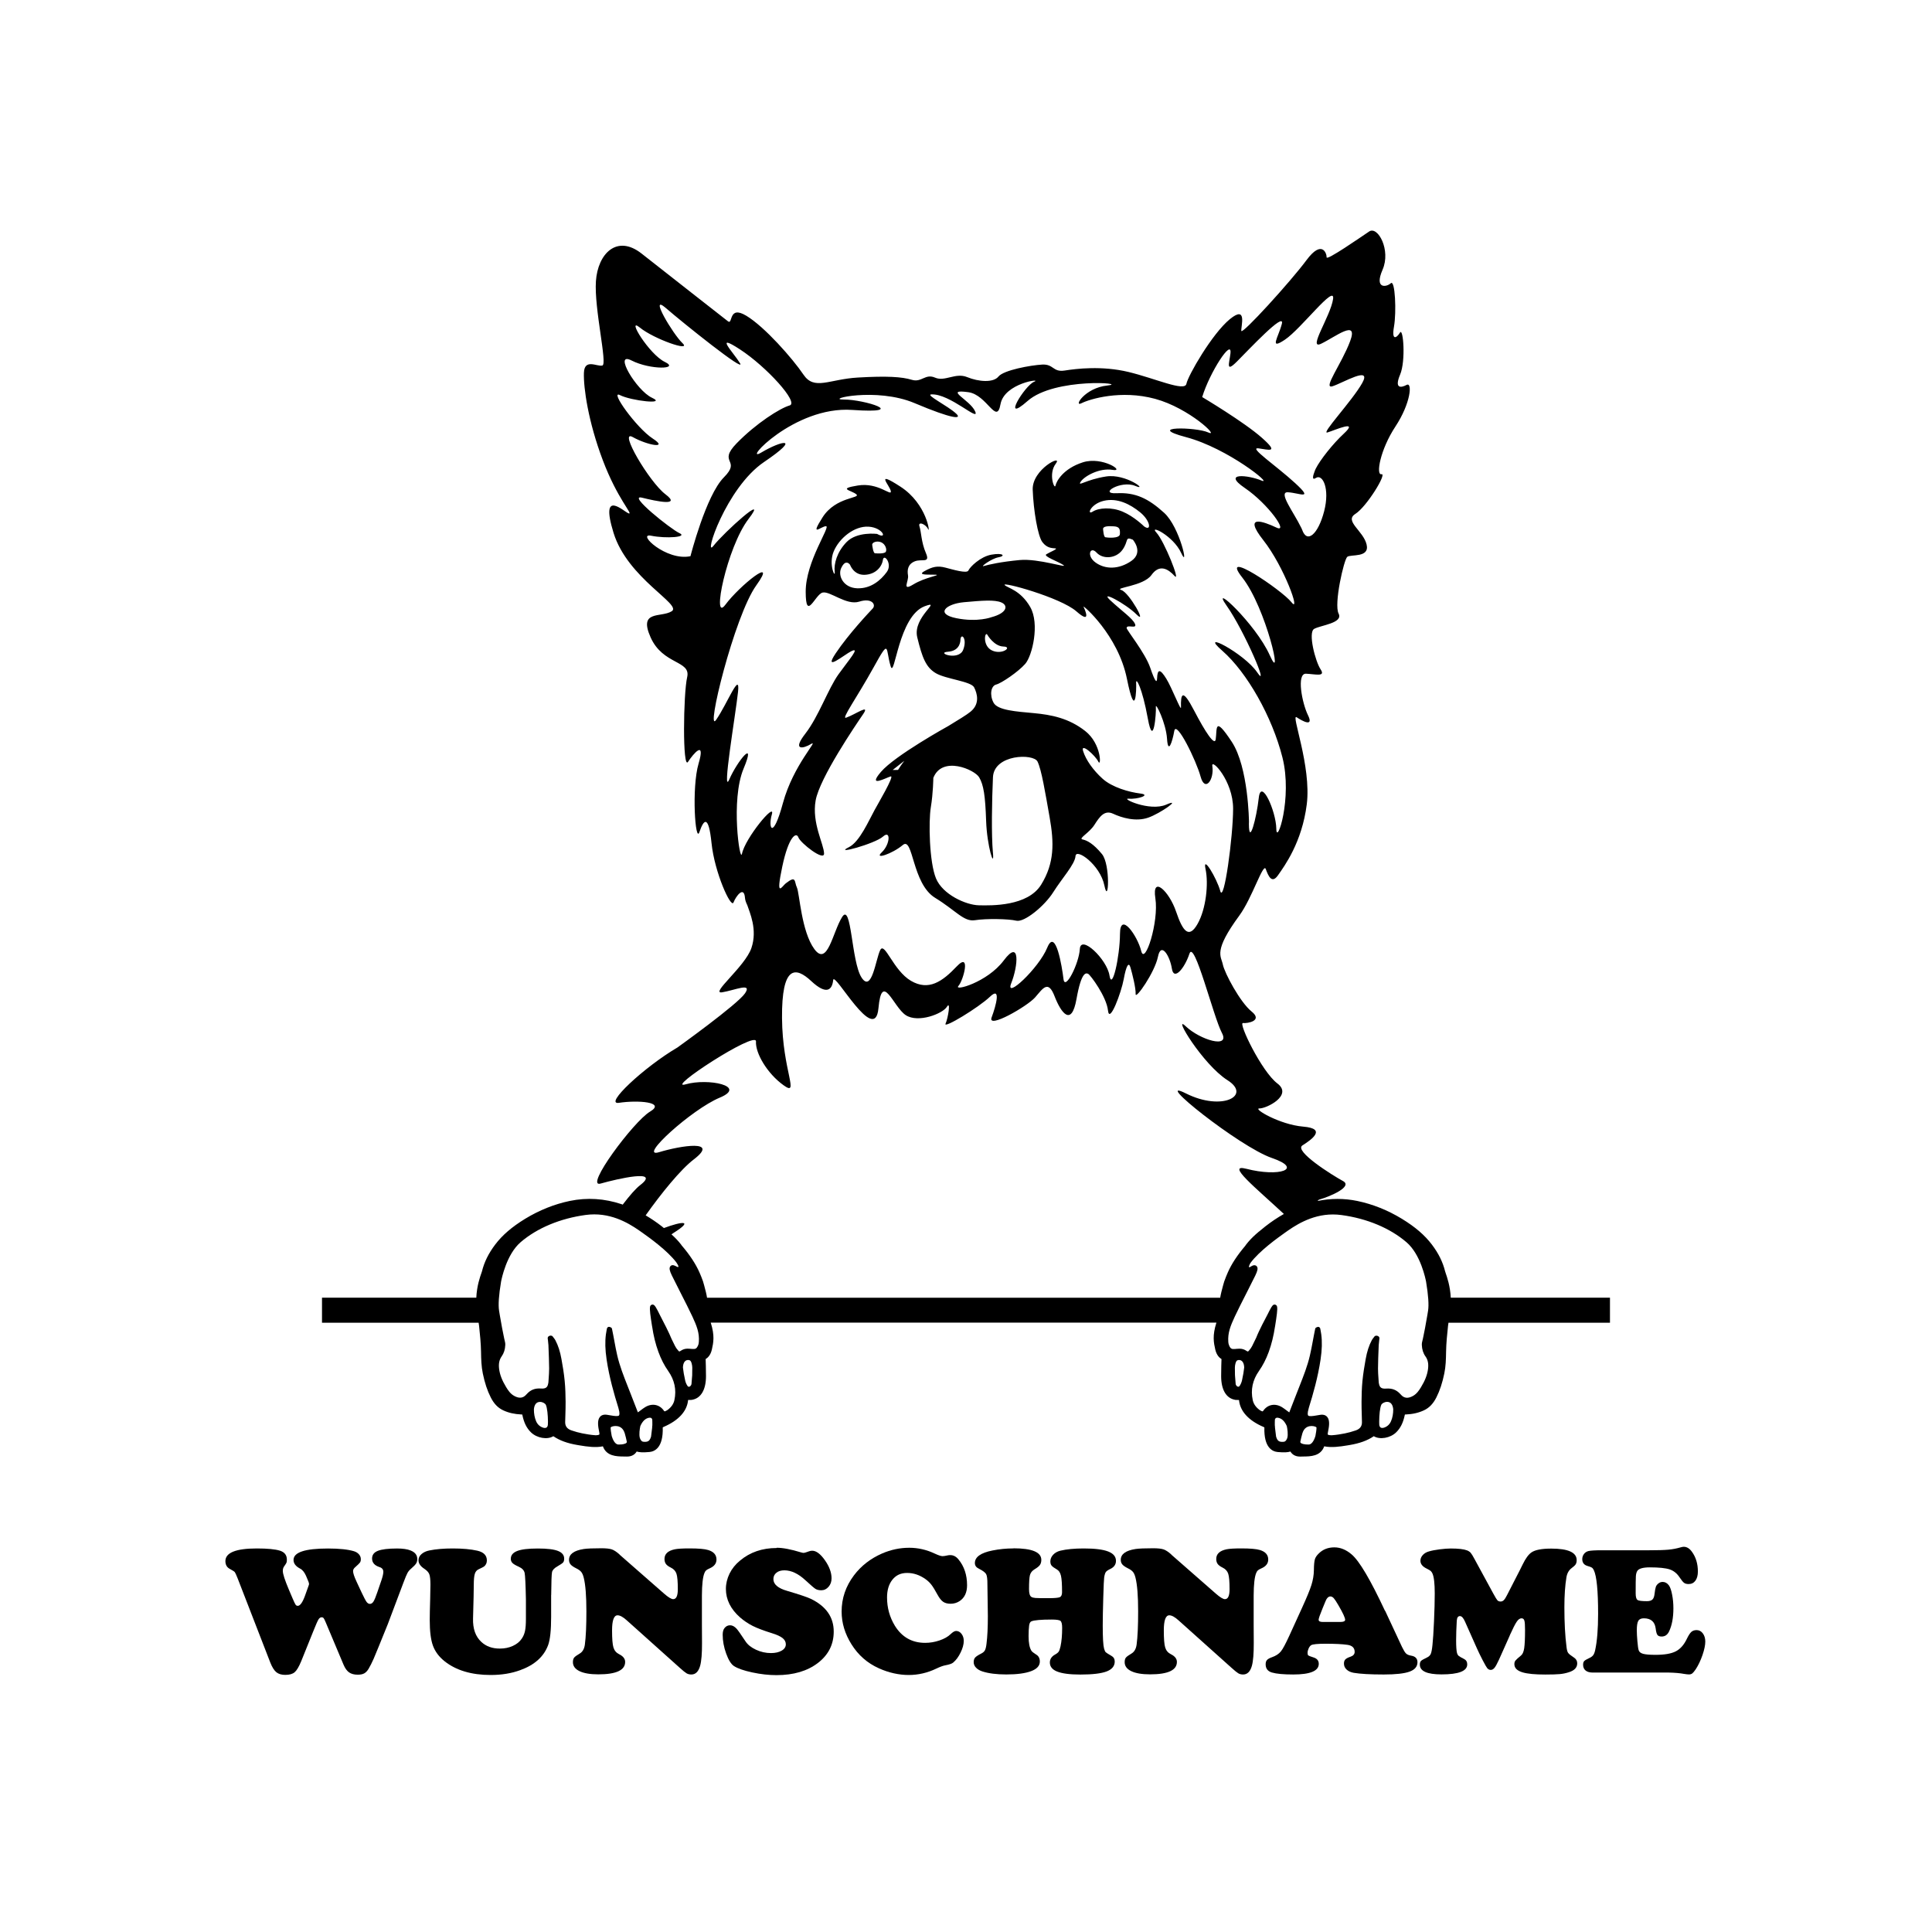
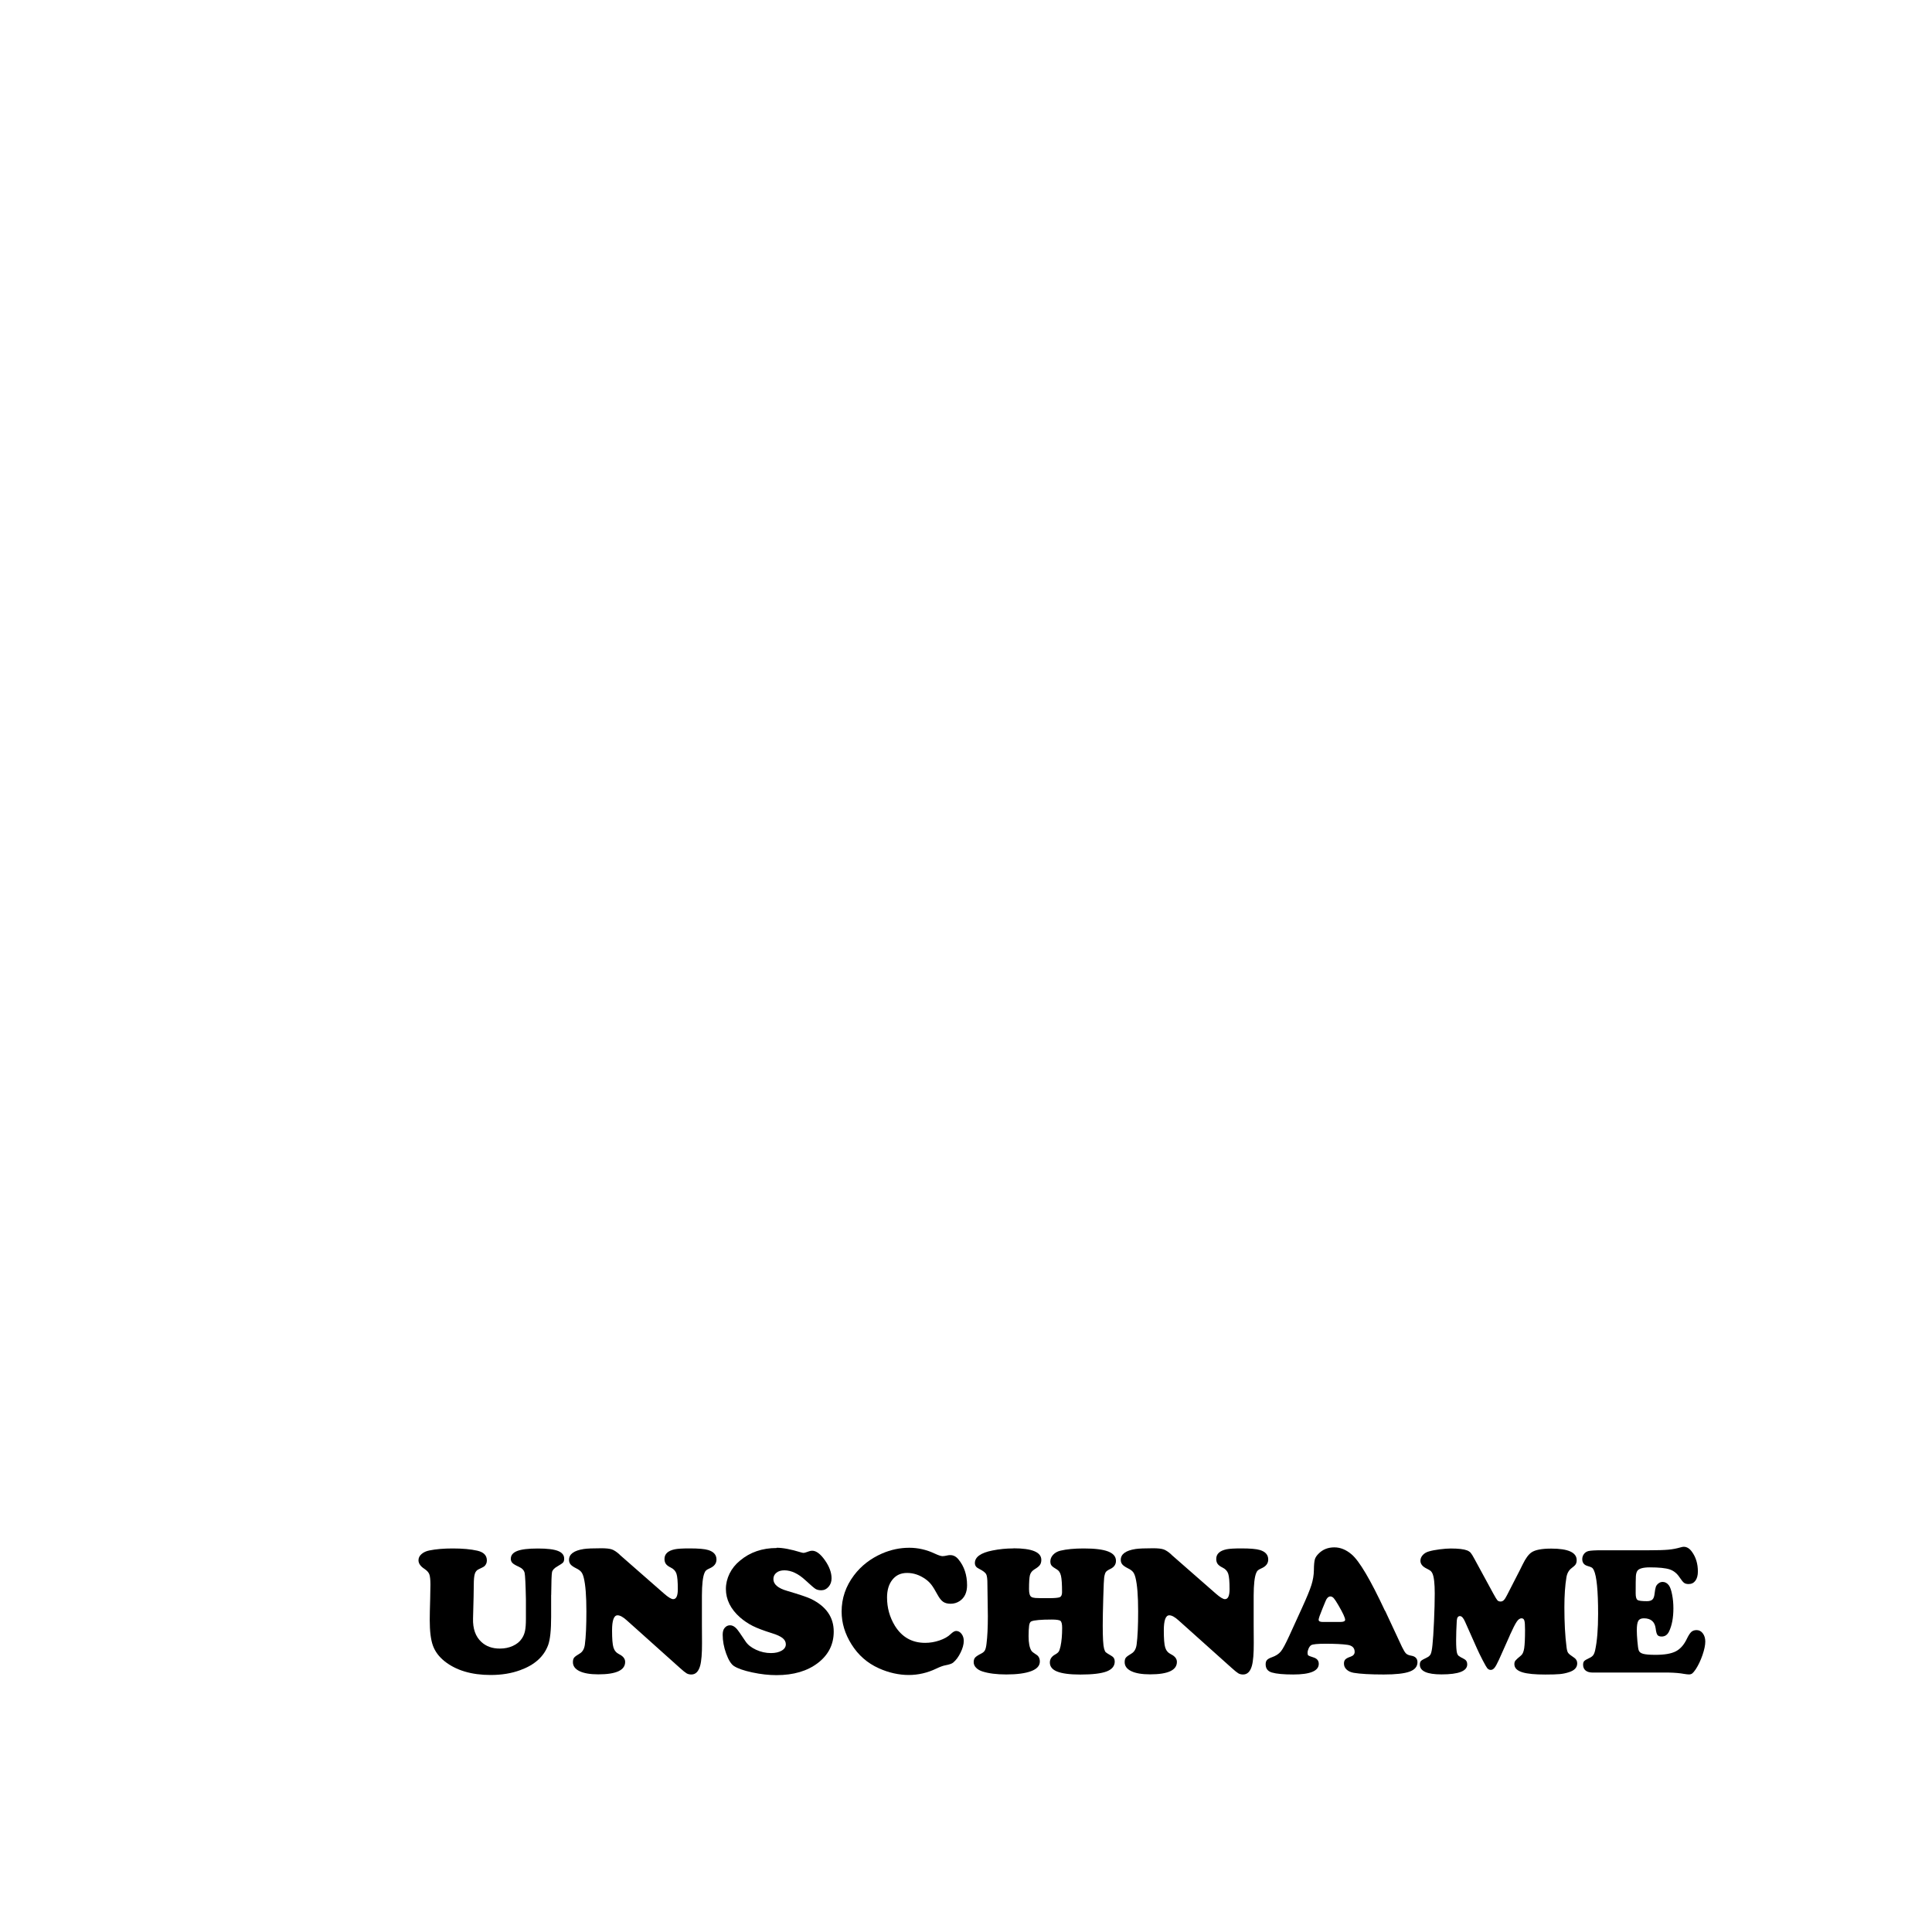
<svg xmlns="http://www.w3.org/2000/svg" width="1500" height="1500" viewBox="0 0 1500 1500">
  <g transform="translate(250.0, 179.086)">
    <svg width="1000" height="951.828" viewBox="0 0 565.47 538.23">
      2000/svg" viewBox="0 0 565.47 538.23"&gt;<defs>
        <style>.cls-1{fill-rule:evenodd;}</style>
      </defs>
-       <path class="cls-1" d="M484.46,494.23c1.06,1.51,1.4,3.2,1.12,5.5-.31,2.53-1.29,5.09-3.09,8.03-.83,1.36-1.85,2.88-3.44,3.79-2.21,1.26-3.99,1.12-5.42-.56-.02-.02-.19-.2-.21-.22-1.66-1.85-3.65-2.6-6.2-2.41-2,.14-2.88-.39-3.19-2.2-.06-.3-.09-.4-.09-.49l-.12-1.79c-.1-1.43-.21-2.91-.2-4.33.02-3.06.14-6.12.27-9.17l.04-1.07c.03-.65.12-1.3.19-1.95l.12-1.03c.04-.4-.17-.78-.53-.97l-.27-.13c-.15-.07-.34-.1-.53-.1-.33,0-.66.11-.83.34-.11.16-.24.32-.36.47-.3.38-.59.75-.82,1.16-1.26,2.37-2.11,5.02-2.7,8.33-.54,3.02-1.09,6.29-1.42,9.63-.3,3.12-.37,6.32-.39,9.06-.02,1.93.04,3.87.1,5.82.03,1.04.07,2.09.08,3.13.04,1.82-.86,3.02-2.74,3.66-1.65.56-3.24,1-4.74,1.3-1.59.31-3.68.69-5.76.82h-.35c-.64,0-1.12-.11-1.43-.34-.03-.15-.04-.4.05-.8l.06-.33c.42-2.09.98-4.96-.31-6.54-.44-.54-1.33-1.2-3-.97-.56.08-1.14.18-1.7.28-1.73.31-3.36.5-3.71.02-.14-.2-.42-.9.24-3.09l.11-.44c1.77-5.66,3.95-13.2,5.12-21.09.63-4.27.72-7.76.3-10.97-.08-.59-.19-1.18-.3-1.78l-.14-.74c-.08-.44-.44-.77-.89-.8-.45.02-1.23.34-1.32.78l-.56,2.78c-.19.98-.38,1.96-.55,2.94-.37,2-.75,4-1.21,5.97-1.06,4.67-2.88,9.24-4.62,13.66l-1.18,3c-1.1,2.78-2.19,5.55-3.25,8.35,0,.03-.01.05-.03.07-.02-.01-.04-.03-.06-.04-.38-.27-.75-.55-1.12-.83-.64-.48-1.28-.96-1.95-1.38-3.1-1.93-6.49-1.23-8.4,1.69l-.31.12c-.4-.17-.83-.35-1.15-.59-1.65-1.2-2.68-2.67-3.04-4.35-.98-4.52-.07-8.81,2.7-12.76,1.73-2.45,3.14-5.19,4.31-8.38,1.24-3.41,2.15-7.07,2.76-11.17.02-.04.02-.08.03-.11.04-.24.95-5.79.95-7.39,0-.9,0-1.45-.39-1.84-.18-.18-.49-.31-.75-.31-.74,0-1.17.58-2.09,2.32l-.48.93c-.11.21-.26.52-.38.77-.92,1.7-4.03,7.59-5.12,10.48-.61,1.24-1.2,2.48-1.82,3.72-.3.63-.77,1.28-1.44,2.05-.09.1-.3.33-.45.33-.06,0-.23-.03-.58-.27-.93-.64-1.94-.96-3.05-.96-.84.02-1.48.08-2.12.14-1.24.11-1.83-.18-2.32-1.23-.15-.32-.27-.65-.36-.98-.04-.16-.06-.32-.08-.47l-.05-.37c-.32-4,.98-7.18,2.86-11.22,1.18-2.56,3.3-6.71,5.34-10.73,1.42-2.81,2.77-5.45,3.64-7.24,1.01-2.09,1.23-3.18.76-3.92-.24-.39-.66-.62-1.15-.62-.19,0-.67,0-1.58.59h0c-1.5,1-.57-.82-.16-1.56,3.86-5.26,11.98-11.05,15.03-13.22,3.98-2.83,11.4-8.1,21.18-8.1,1.23,0,2.48.08,3.72.25,11.22,1.5,21.38,5.75,28.6,11.96,6.21,5.33,8.36,16.11,8.59,17.32.98,5.88,1.28,10.17.87,12.73l-.31,1.9c-.33,1.93-.67,3.85-1.03,5.77-.22,1.18-.47,2.37-.71,3.55l-.21,1.02c-.05.24-.11.47-.17.7-.17.66-.34,1.34-.31,2.07.07,1.97.61,3.66,1.59,5.04M469.31,522.71c-.59,1.36-1.58,2.29-2.95,2.77-.31.11-.6.16-.87.16-1.07,0-1.29-.91-1.32-1.45-.02-.36-.03-.73-.03-1.12v-.32c.02-2.67.31-5.98.92-7.27.3-.62,1.39-1.29,2.56-1.29,1.54,0,2.46,1.11,2.68,3.21.02,1.95-.3,3.72-.98,5.3ZM436.14,529.17c-.32,1.05-1.23,3.61-2.81,3.74-.16,0-.35.01-.56.01-1.46,0-2.69-.3-3.12-.76-.12-.13-.16-.25-.15-.42.24-1.19.56-2.49.91-3.73.08-.29.18-.54.3-.79.91-2.11,2.74-2.43,3.73-2.43,1.21,0,2.02.42,2.16.6.08.64-.23,2.68-.46,3.77ZM423.78,530.07c-.58,1.56-1.29,1.62-1.52,1.64-1.94.2-2.74-.29-3.3-2l-.09-.29-.48-3.9c.02-.2-.02-.62-.08-1.06-.02-.98.01-1.98.04-2.51.18-.63.59-.76.87-.79h.27c.07,0,.14,0,.22.01,1.6.25,2.9,1.47,3.86,3.64.26,1.13.66,3.73.21,5.26ZM403.9,504.79c-.2.87-.58,1.75-1.07,2.46-.29.42-.82.39-1.22,0-.25-.25-.46-.61-.48-.87-.1-1.01-.17-2.01-.24-3.02l-.07-.93c-.03-.99-.04-2.33-.04-3.25,0-1.15.39-2.91,1.07-3.21.23-.1.49-.16.75-.16,1.37,0,2.22,1.25,2.27,3.33-.16,1.55-.47,3.38-.97,5.66ZM158.06,445.73l-.16-.24c-.1-.15-.2-.29-.3-.42-1.16-1.5-2.53-2.95-4.17-4.42.29-.2.58-.42.87-.6,9.14-5.76,3.77-5.13-4.2-2.17-.29-.24-.57-.48-.87-.71-2.37-1.85-4.74-3.44-7.14-4.86,6.8-9.59,15.3-20.11,21.19-24.61,11.37-8.71-5.71-6.04-15.31-3.12-9.6,2.91,14.36-18.84,26.64-23.94,12.26-5.11-5.15-8.67-14.91-5.87-9.76,2.81,31.12-23.89,30.83-18.8-.32,5.08,4.89,14.05,12.12,19.23,7.23,5.19-.51-6.24-.69-29.5-.18-23.27,5.96-22.65,12.81-16.26,6.85,6.4,9.21,3.8,9.65-.42.45-4.22,18.34,29.02,19.87,12.4,1.52-16.61,6.51-.59,11.99,2.99,5.49,3.59,16.23-.66,18.06-3.65,1.82-2.98.5,5.05-.59,7.41-1.09,2.38,14.52-7.08,19.51-11.85,4.98-4.76,2.67,3.9.71,9.12-1.94,5.22,15.67-4.9,19.11-8.83,3.44-3.94,5.7-7.85,8.55-.47,2.86,7.38,7.43,13.48,9.6,1.24,2.18-12.26,4.21-11.53,5.15-11.09.95.45,8.03,9.96,8.69,16.08.64,6.1,5.84-7.9,6.91-13.76,1.07-5.85,2.19-7.83,2.96-5.1.8,2.72,2.39,9.03,2.27,11.66-.12,2.63,8.41-9.56,9.79-16.39,1.37-6.82,5.26-.3,6.12,5.21.86,5.52,5.58-.11,7.71-6.56,2.13-6.44,10.49,27.66,14.24,34.76,3.76,7.1-9.59,3.07-15.85-2.87-6.26-5.95,7.48,16.79,18.28,23.63,10.81,6.84-2.39,13.76-18.15,5.86-15.76-7.92,23.42,23.42,37.64,28.3,14.22,4.87,3.23,8.49-11.22,4.75-9.12-2.35,4.11,8.3,16.52,19.84-2.75,1.56-5.47,3.36-8.17,5.48-.76.59-1.5,1.21-2.23,1.82l-.4.34c-.08.04-.17.09-.23.15l-.76.67c-.14.11-.28.22-.41.34-1.72,1.53-3.14,3.03-4.34,4.58-.1.13-.2.27-.3.42l-.16.24c-3.42,4.01-5.99,7.93-7.6,11.59-.63,1.41-1.07,2.57-1.43,3.58-.03.06-.07.13-.09.21l-.12.37c-.19.58-.34,1.11-.45,1.57-.48,1.73-1.05,3.94-1.27,5.41h-225.29c-.21-1.47-.78-3.68-1.26-5.41-.11-.47-.26-.99-.45-1.57l-.11-.37c-.02-.08-.05-.14-.09-.21-.36-1.01-.8-2.17-1.43-3.58-1.61-3.66-4.19-7.58-7.6-11.59ZM165.39,488.29c-.01.15-.03.3-.07.47-.09.33-.21.66-.37.98-.49,1.04-1.07,1.34-2.32,1.23-.63-.06-1.27-.12-2.11-.14-1.11,0-2.13.32-3.05.96-.34.25-.52.27-.57.27-.15,0-.37-.23-.46-.33-.68-.77-1.14-1.42-1.44-2.05-.51-1.03-1.01-2.06-1.52-3.09-.98-2.5-3.55-7.51-5.29-10.83-.18-.35-.37-.75-.52-1.04l-.48-.93c-.27-.5-.49-.89-.69-1.21-.01-.03-.04-.07-.04-.07v.02c-.48-.75-.85-1.06-1.36-1.06-.26,0-.57.13-.75.31-.39.39-.39.94-.39,1.84,0,1.6.91,7.15.95,7.39,0,.03.01.07.03.11.61,4.11,1.51,7.76,2.76,11.17,1.17,3.19,2.58,5.93,4.31,8.38,2.77,3.95,3.68,8.24,2.7,12.76-.36,1.69-1.39,3.15-3.04,4.35-.32.23-.75.41-1.15.59l-.3-.12c-1.91-2.93-5.31-3.62-8.4-1.7-.68.42-1.32.9-1.95,1.38-.37.29-.74.57-1.13.83-.02.02-.04.03-.06.04-.01-.02-.02-.04-.03-.07-1.06-2.79-2.16-5.57-3.25-8.35l-1.18-3c-1.74-4.42-3.55-8.99-4.62-13.66-.46-1.97-.83-3.97-1.2-5.97-.18-.98-.36-1.97-.55-2.94l-.56-2.78c-.09-.44-.87-.76-1.32-.78-.45.03-.81.37-.89.8l-.14.74c-.11.59-.22,1.18-.3,1.77-.42,3.21-.33,6.7.3,10.97,1.16,7.89,3.35,15.44,5.12,21.09l.12.44c.65,2.19.38,2.89.22,3.09-.34.47-1.97.29-3.7-.02-.56-.1-1.13-.2-1.7-.28-1.67-.22-2.56.43-3,.97-1.3,1.58-.73,4.45-.31,6.54l.06.34c.08.4.07.65.04.8-.31.23-.79.35-1.43.35h-.35c-2.07-.14-4.17-.52-5.76-.83-1.5-.3-3.09-.73-4.74-1.3-1.88-.64-2.78-1.84-2.75-3.66.02-1.05.05-2.09.09-3.13.06-1.94.11-3.88.1-5.82-.03-2.75-.09-5.95-.4-9.07-.32-3.34-.87-6.61-1.42-9.63-.59-3.31-1.44-5.96-2.7-8.33-.22-.4-.52-.78-.82-1.16-.12-.16-.25-.31-.36-.47-.18-.24-.5-.34-.83-.34-.18,0-.37.03-.53.1l-.27.13c-.36.19-.56.57-.53.97l.13,1.03c.08.65.16,1.3.19,1.95l.04,1.07c.12,3.05.24,6.11.27,9.17,0,1.43-.1,2.91-.2,4.33l-.12,1.79c0,.1-.02.19-.09.49-.31,1.81-1.19,2.33-3.19,2.2-2.56-.19-4.54.56-6.2,2.41-.02.02-.19.2-.21.22-1.43,1.67-3.21,1.82-5.42.56-1.6-.9-2.61-2.43-3.44-3.79-1.8-2.95-2.78-5.5-3.09-8.03-.28-2.29.07-3.99,1.13-5.5.98-1.38,1.51-3.07,1.58-5.04.03-.73-.14-1.41-.31-2.07-.06-.23-.11-.47-.16-.71l-.21-1.02c-.24-1.18-.5-2.37-.71-3.55-.35-1.92-.7-3.84-1.03-5.77l-.31-1.9c-.4-2.56-.11-6.85.88-12.73.23-1.21,2.38-11.99,8.59-17.32,7.22-6.21,17.38-10.45,28.6-11.96,1.24-.17,2.49-.25,3.73-.25,9.79,0,17.2,5.27,21.18,8.1,3.01,2.13,10.91,7.78,14.84,12.97.75,1.1,1.79,2.87-.28,1.63-.06-.03-.08-.03-.13-.05-.25-.13-.47-.23-.64-.27l-.06-.02c-.21-.05-.37-.07-.45-.07-.49,0-.91.22-1.15.62-.46.73-.26,1.83.76,3.92.87,1.78,2.21,4.43,3.64,7.24,2.05,4.02,4.16,8.17,5.34,10.73,1.88,4.04,3.18,7.21,2.86,11.22l-.06.37ZM162.53,502.43s-.21,2.95-.32,3.96c-.02.25-.22.62-.48.87-.4.4-.93.43-1.22,0-.5-.72-.88-1.59-1.07-2.46-.51-2.27-.81-4.11-.98-5.66.05-2.09.9-3.33,2.27-3.33.26,0,.53.06.75.16.69.3,1.07,2.07,1.08,3.21,0,.93,0,2.26-.04,3.25ZM144.95,525.51l-.48,3.9-.09.29c-.56,1.71-1.36,2.2-3.3,2-.24-.02-.95-.08-1.53-1.64-.45-1.52-.05-4.13.21-5.26.96-2.16,2.26-3.39,3.86-3.64.09-.01.16-.01.22-.01h.28c.29.03.69.16.87.79.03.53.06,1.53.04,2.51-.07.44-.11.86-.08,1.06ZM133.68,532.16c-.43.46-1.66.76-3.12.76-.2,0-.4,0-.56-.01-1.58-.13-2.5-2.69-2.81-3.74-.23-1.1-.53-3.13-.46-3.78.14-.18.95-.6,2.15-.6,1.01,0,2.83.32,3.74,2.43.11.25.21.5.3.78.36,1.24.67,2.54.91,3.73,0,.18-.03.3-.15.42ZM99.2,523.08c0,.38-.01.76-.04,1.12-.03.54-.24,1.45-1.32,1.45-.27,0-.56-.05-.87-.16-1.37-.48-2.37-1.42-2.96-2.77-.67-1.58-.99-3.34-.98-5.3.21-2.1,1.14-3.21,2.68-3.21,1.16,0,2.26.67,2.56,1.29.61,1.29.91,4.6.93,7.27v.32ZM184.34,273.61c-.82,4.16-5.04-23.62.75-37.43,5.78-13.81-2.83-3.2-6.25,4.69-3.47,7.91,2.8-28.82,3.81-38.4,1.01-9.58-4.77,5.32-9.6,12.27-4.84,6.95,7.9-45.5,17.63-59.04,9.74-13.55-7.37.15-13.58,8.52-6.22,8.37.66-25.2,10.12-37.59,9.47-12.38-10.69,5.76-15.37,11.75-4.58,5.89,5.42-25.43,22.22-36.81,16.78-11.36,7.68-9.47-1.2-4.17-8.9,5.29,14.2-20.5,39.9-18.7,25.71,1.79,5.26-4.62-3.66-4.56-8.71.05,14.19-5.56,31.06,1.58,16.88,7.13,20.95,7.13,18.26,4.62-3.7-3.45-13.65-8.29-10.94-8.45,8.08-.5,21.53,12.54,19.24,7.42-2.28-5.12-14.06-9.92-2.94-8.39,8.2,1.13,12.42,14.67,14.09,5.28,1.68-9.39,18.8-11.48,14.73-9.85-4.06,1.63-14.7,18.89-2.83,8.42,11.86-10.47,44.93-7.81,35.01-6.79-9.94,1.02-15.02,9.64-11.35,7.78,3.65-1.85,17.34-5.98,32.31-1.93,14.98,4.05,28.64,17.18,23.34,14.76-5.29-2.43-28.13-2.81-9.72,2.07,18.4,4.89,38.63,21.37,33.07,19.03-5.57-2.35-17.6-3.74-7.3,3.28,10.31,7.01,19.43,20.01,13.88,17.38-5.57-2.63-14.94-6.11-5.75,5.54,9.19,11.66,16.63,32.64,12.36,27.24-4.29-5.39-32.07-24.13-21.59-10.83,10.49,13.31,18.3,48.05,12.06,34.12-6.22-13.94-26.68-32.72-18.91-21.73,7.76,10.99,19.14,37.66,13.37,29.2-5.77-8.44-26.19-18.97-15.3-9.46,10.87,9.52,21.89,28.98,26.4,46.84,4.51,17.86-2.6,38.98-2.69,31.29-.11-7.69-6.71-22.5-7.7-13.54-.99,8.96-4.3,21.41-4.33,11.38l.03-.82s-.2-24.06-7.58-35.21c-7.78-11.77-6.35-5.67-7.03-1.02-.44,2.94-4.42-2.96-9.5-12.71-5.14-9.88-5.89-7.32-5.74-1.34.06,1.99-4.02-8.67-6.44-12.58-2.61-4.23-3.9-4.56-4.06-.11-.07,2.08-.86,1.6-3-4.72-2.26-6.62-10.44-16.6-10.37-17.48.14-1.72,4.75.71,3.67-1.78-1.08-2.48-5.83-5.67-10.86-10.37-5.04-4.72,6.71,1.39,11.58,6.27,4.87,4.89-3.25-9.67-6.7-10.75-3.46-1.09,9.67-1.62,13.21-6.6,3.56-4.98,7.37-2.65,10.17.43,2.8,3.07-4.51-15.31-8.01-19.08-3.5-3.76,7.41,1.33,10.91,9,3.52,7.67-.53-11.33-7.51-17.67-6.99-6.34-12.63-9.01-20.84-8.59-8.23.42,1.91-5.82,8.13-3.23,6.19,2.58-3.98-5.49-12.78-4.12-8.82,1.37-12.71,4.7-11.12,2.29,1.58-2.41,8.21-6.16,13.99-5.19,5.78.96-4.44-6.08-13.07-3.31-8.65,2.78-11.6,8.3-12,10.24-.41,1.94-3.27-5.17.12-9.64,3.41-4.45-10.45,2.43-10.12,11.42.33,8.99,2.21,20.38,4.27,23.04,2.04,2.67,4.23,2.57,5.66,2.72,1.44.15-2.55,1.68-3.96,2.59-1.42.91,5.21,3.14,7.5,4.73,2.32,1.58-10.94-2.97-19.19-2.2-8.23.78-13.33,1.93-15.8,2.64-1.71.5,3.46-3.32,6.5-3.85,3.21-.56,2.1-2.08-3.12-1.15-4.88.87-9.44,5.43-10.08,6.93-.62,1.49-6.71-.37-10.13-1.25-3.43-.88-5.58-.44-9.16,1.54-3.55,1.97,2.24,1.43,4.9,1.58,2.67.16-4.57,1.06-9.81,4.27-5.26,3.22-1.89-1.51-2.32-3.95-.43-2.43-.07-4.99,3.01-6.21,3.07-1.21,6.88,1.06,4.83-3.65-2.04-4.7-2.02-9.31-2.81-11.69-.78-2.38,2.83-1,3.8,1.26.98,2.26-.46-11.12-12.16-18.69-11.69-7.58-4.51-.38-4.21,2.03.3,2.41-5.52-4.01-14.49-2.54-8.98,1.47-3.08,1.99-.71,3.83,2.37,1.84-8.97,1-14.76,10.12-5.78,9.12-.73,3.97,1.49,3.92,2.22-.04-8.97,15.51-8.91,28.82.04,13.32,4.13,1.11,7.41.32,3.28-.78,10.46,5.78,16.09,3.98,5.62-1.8,7.46,1.39,5.92,3.01-1.52,1.61-10.51,11.11-16.26,19.69-5.68,8.52,3.91.49,6.89-.96,4.06-1.98-1.02,3.72-5.61,10.11-4.59,6.38-8.71,18.51-14.6,26.11-5.89,7.58-.99,6.67,2.57,4.5,3.57-2.15-7.85,9.23-12.39,25.92-4.53,16.71-6.59,10.84-4.88,5.03,1.7-5.81-11.78,10.46-13.13,17.35ZM161.76,142.92c-10.67,2.25-23.86-10.34-17.25-8.99,6.6,1.34,16.28.62,12.43-1.13-3.84-1.75-23.19-17.25-16.42-15.56,6.35,1.57,17.42,3.92,10.26-1.5-7.15-5.42-20.8-28.72-14.36-25.12,6.44,3.61,16.01,5.34,8.78.65-7.23-4.7-19.21-21.54-14.36-19.06,4.87,2.48,20.85,4.31,14.01,1.14-6.82-3.17-17.14-20.53-8.95-16.35,8.2,4.18,21.43,3.92,14.58.61-6.86-3.3-17.13-20.11-10.93-15.06,6.18,5.05,22.96,10.88,18.72,6.85-4.25-4.03-14.94-22.04-7.35-15.46,7.59,6.58,35.45,28.91,32.59,24.24-2.86-4.67-11.64-13.63-.02-6.06,11.62,7.57,26.03,23.42,21.83,24.61-4.21,1.19-14.73,7.85-23.3,16.65-8.56,8.8,2.29,7.01-5.58,14.92-7.88,7.91-14.68,34.64-14.68,34.64ZM398.84,53.88c-.52,4.4-2.22,8.64,2.85,3.57,5.08-5.08,21.19-22.32,19.71-16.53-1.52,5.9-5.78,11.71,1.35,6.94,7.13-4.76,22.17-24.82,21.14-17.83-1.1,7.51-11.37,22.55-5.23,19.6,6.14-2.93,16.46-11.14,12.72-1.11-3.75,10.03-12.29,21.21-7.72,19.78,4.57-1.44,17.43-9.26,13.01-1.38-4.43,7.88-18.41,22.61-15.24,21.67,3.17-.95,14.15-5.92,7.13.57-4.77,4.41-10.39,11.54-12.29,15.36h0l-.02.05c-.21.45-.38.83-.48,1.17-.63,1.61-1.39,4.11.61,2.81,2.85-1.85,6.21,4.53,3.58,14.67-2.64,10.14-7.52,14.33-9.66,8.06,0-.01,0-.02-.02-.03,0-.02-.01-.04-.03-.06-.14-.41-.31-.75-.49-1.05-3.14-6.51-10.14-15.51-5.71-15.29,5.01.25,11.58,3.7,3.21-4-8.37-7.7-20.55-15.83-16.17-15.29,4.39.56,9.44,2.36,1.57-4.61-7.85-6.97-26.23-17.9-26.23-17.9,3.31-10.94,13.2-26.05,12.4-19.18ZM351.53,123.37c-4.94-2.1-10.55-1.72-13.2,0-2.67,1.7-1.01-3.35,4.87-4.76,5.9-1.4,11.53,1.39,16.05,5.09,4.51,3.7,5.03,8.54,1.67,6.13,0,0-4.41-4.37-9.38-6.45ZM342.94,131.26c-.35-1.57,2.23-1.62,4.75-1.45,2.53.16,2.73,1.33,2.61,3.41-.11,2.09-5.62,1.57-6.41,1.38-.74-.19-.95-3.35-.95-3.35ZM351.39,140.16c2.87-3.91.97-6.03,4.59-4.49,0,0,4.88,5.5-.66,9.34-5.5,3.78-11.38,3.74-15.61.76-4.3-3.02-2.41-7.44.34-4.44,2.73,3,8.46,2.74,11.35-1.17ZM255.65,232.75c-1.01,1.33-1.94,2.67-2.76,4-1.29.02-2.35.03-2.35.03l5.11-4.03ZM274.85,184.86c5.65-.4,5.44-5.28,5.44-5.28.24-3.26,3.16-.54,1.2,4.45-1.96,5-12.31,1.23-6.64.83ZM293.94,169.69s-6.02,2.34-15.44.45c-9.42-1.89-4.65-6.29,3.32-7.02,7.98-.72,13.54-1.19,16.52.14,2.99,1.34,2.4,4.62-4.41,6.43ZM292.23,177.61s2.83,4.86,6.96,4.97c4.12.11-.58,3.81-5.03,1.73-4.48-2.09-3.11-9.11-1.93-6.7ZM294.55,273.02c-.72-7.71-.44-22.92.02-33.05.45-10.14,17.82-10.52,19.57-6.88,1.76,3.63,3.34,13.31,5.31,24.46,1.97,11.14,2.17,20.06-3.73,29.59-5.92,9.53-21.78,9.17-27.38,9.04-5.6-.13-15.85-4.69-18.78-11.81-2.95-7.13-3.31-24.94-2.27-31.22,1.04-6.28,1.1-12.9,1.1-12.9,3.88-9.89,18.14-3.63,20.12-.26,1.98,3.37,2.68,8.09,3.06,19.13.37,11.04,3.72,21.62,2.99,13.9ZM227.91,148.18c1.52-3.36,3.12-2.61,3.92-1.49,0,0,1.57,4.6,6.43,4.4,4.85-.19,7.56-3.53,7.99-6.55.43-3.01,4.31,1.74,1.71,5.31-2.61,3.56-6.92,7.37-12.97,7.16-6.06-.21-8.59-5.47-7.07-8.84ZM247.5,141.02c-.62.91-3.89.68-4.72.62-.83-.05-1.21-3.63-1.21-3.63-.25-1.08,1.93-2.02,3.9-1.21,1.96.82,2.64,3.3,2.03,4.22ZM225.09,149.71c.4,3.36-2.82-3.07-.46-8.83,2.36-5.76,9.01-11.31,15.34-10.92,6.33.38,8.53,5.88,3.72,3.18,0,0-8.81-1.13-13.38,3.57-4.28,4.4-5.62,9.64-5.23,13ZM394.37,289.89c-1.58-5.63-7.88-16.18-6.48-9.64,1.41,6.54.21,17.58-3.49,24.1-3.71,6.51-6.39,3.62-9.42-5.36-3.02-8.97-10.72-16.24-9.11-5.89,1.61,10.35-4.62,29.7-6.21,23.15-1.59-6.55-9.27-17.65-9.32-7.55-.06,10.1-3.49,25.37-4.62,18.26-1.14-7.12-12.62-18.1-13.01-11.58-.4,6.53-6.53,18.55-7.17,13.2-.64-5.35-3.45-22.83-7.14-13.79-3.69,9.03-18.8,23.14-15.8,15.58,3.02-7.57,4.03-19.75-3.28-9.99-7.26,9.71-22.13,13.68-19.91,11.22,2.21-2.48,5.58-15.24-.75-8.58-6.32,6.67-12.31,10.88-20.1,6.32-7.79-4.56-11.52-17.37-13.48-13.51-1.95,3.85-3.69,19.08-8.22,12.04-4.52-7.02-4.34-33.23-8.52-26.52-4.18,6.7-6.4,21.89-12.17,14.08-5.74-7.8-6.51-24.57-7.67-27.04-1.22-2.58-.15-5.53-4.88-1.85-1.7,1.3-4.57,7.01-1.55-7.33,2.87-13.58,6.22-15.27,7.08-12.83.88,2.45,11.3,10.65,11.27,7.09-.04-4.1-5.46-13.38-3.7-23.3,1.76-9.92,17.75-33.36,20.89-37.96,3.12-4.61-3.23.09-7.51,1.61-2.29.81,4.61-8.61,12.11-22.16,7.25-13.13,5.1-8.1,7.45-.42,1.78,5.78,3.37-22.1,15-26.37,7.98-2.92-5.47,4.73-3.33,13.64,2.16,8.91,3.79,13.19,8.15,15.77,4.38,2.59,15.46,3.55,16.82,6.22,1.35,2.67,2.66,7.21-1.55,10.67-1.66,1.38-5.48,3.68-9.77,6.3-.03.01-23.46,12.95-29.6,20.16-6.16,7.21,2.41,2.48,4.3,1.97,1.87-.52-5.95,12.63-7.05,14.72-2.52,4.53-6.55,13.98-11.29,16.34-7.28,3.61,11.36-1.45,14.95-4.64,3.51-3.15,3.18,3.39-.51,6.88-3.69,3.49,4.65.67,9.23-3.19,4.59-3.85,3.98,16.95,14.16,23.19,9.2,5.63,12.58,10.6,17.49,9.83,4.92-.77,14.64-.62,18.19.22,3.52.83,12.45-6.53,16.21-12.54,3.77-6,9.51-12.24,9.76-15.84.25-3.61,10.83,3.81,12.68,12.93,1.85,9.12,2.74-9.21-1.07-13.81-3.8-4.62-6.59-6.02-8.54-6.42-1.95-.42,2.94-2.81,5.23-6.4,2.29-3.59,4.42-6.65,8.19-4.89,3.76,1.76,9.95,3.61,15.36,1.75,5.41-1.85,15.26-8.89,7.95-5.73-7.31,3.16-20.29-2.96-16.42-2.62,3.88.34,9.98-1.67,5.05-2.27-4.92-.6-12.38-2.73-16.53-6.48-4.16-3.74-7.39-8.32-8.58-12.2-1.17-3.89,5.38,2,6.69,4.68,1.32,2.7,1.47-7.79-5.77-13.45-7.23-5.68-14.96-7.13-22.53-7.84-7.58-.71-15.91-1.2-17.71-4.61-1.8-3.41-1.12-7.37,1.16-7.94,2.28-.56,9.69-5.56,12.78-9.1,3.08-3.54,6.42-17.61,2.16-24.97-4.26-7.36-9.78-8.27-11.16-9.57-1.98-1.83,24.45,5.36,31.46,11.52,7,6.16,3.5-1.21,3.11-2.08-.37-.85,15.17,12.4,19.06,31.66,3.81,18.85,4.21,4.57,4.05,1.82-.16-2.74,2.64,1.99,5.13,15.65,2.48,13.65,3.75-2.67,3.52-5.09-.23-2.43,4.45,6.96,4.91,13.98.46,7.01,2.31,1.45,3.18-3.45.87-4.91,9.64,12.98,11.55,20.04,1.9,7.03,6.08,1.43,5.15-4.69-.56-3.55,9.14,6.48,9.13,18.78-.02,12.3-4.01,41.9-5.66,36.12ZM493.31,457.59c-.11-.32-.2-.55-.22-.66-1.01-4.11-2.9-7.94-5.81-11.78-3.14-4.15-7.32-7.75-13.16-11.32-6.24-3.8-12.84-6.44-19.63-7.85-5.77-1.19-11.59-1.17-17.36.01.15-.3.41-.53.85-.66,4.83-1.38,14.73-5.7,10.25-8.1-4.48-2.41-21.66-13.18-17.79-15.63,3.85-2.44,10.95-7.37.34-8.25-10.38-.87-22.31-8.03-19.23-7.98,3.1.05,14.82-5.74,7.9-10.96-6.92-5.22-17.28-26.74-15.13-26.53,2.15.21,8.84-1.02,3.8-5.07-5.03-4.05-11.84-16.83-12.63-20.65-.78-3.8-4.27-5.78,7.24-21.46,5.64-7.66,10.51-23.44,11.61-20.44,1.11,3.01,2.63,6.71,5.39,2.71,2.8-4,10.51-14.39,12.62-31.15,2.09-16.76-7.12-39.96-4.46-38.2,2.66,1.77,7.61,4.43,4.99-.89-2.62-5.33-5.12-18.39-.88-18.22,4.22.18,8.72,1.52,6.41-1.93-2.3-3.46-5.61-16.16-2.83-17.75,2.76-1.59,12.88-2.53,10.74-6.71-2.14-4.19,2.33-23.65,3.79-24.91,1.48-1.25,9.93.58,8.5-5.43-1.42-6.01-9.92-10.29-4.95-13.42,5-3.15,14.05-17.97,11.49-17.43-2.56.55-.62-10.73,6.12-20.96,6.74-10.21,7.53-19.65,4.9-18.25-2.64,1.41-5.41,1.55-2.85-4.52,2.56-6.08,1.37-20.79-.04-18.46-1.42,2.32-3.79,3.89-2.65-2.59,1.14-6.47.5-20.81-1.39-19.07-1.9,1.74-7.35,2.65-3.62-5.94,3.75-8.59-2.07-19.35-5.9-16.77-3.84,2.57-18.74,12.94-18.66,11.34.08-1.61-1.97-8.03-8.87,1.27-6.9,9.31-28.34,32.88-28.58,31.02-.24-1.84,2.79-11.54-5.02-5.16-7.81,6.39-18.4,24.81-19.09,28.4-.71,3.59-13.68-2.38-25.41-5.2-11.71-2.82-22.88-1.44-28.07-.63-5.19.8-4.75-2.88-9.8-2.62-5.04.26-16.98,2.44-19.23,5.25-2.24,2.8-8.68,2.33-13.78.24-5.11-2.08-9.72,2.13-14.06.24-4.33-1.88-5.89,2.28-10.22.95-4.34-1.32-10.92-1.73-23.65-.99-12.71.73-19.13,5.81-23.91-1.29-4.78-7.09-17.06-21.02-25.09-25.84-8.01-4.83-5.77,4.24-8.08,2.41-2.32-1.82-26.99-21.11-37.87-29.69-10.88-8.58-19.25.07-20.07,12.1-.82,12.03,5.13,36.4,2.84,37.03-2.29.63-7.9-3.25-8.11,3.24-.23,6.49,1.89,21.43,8.3,38.36,6.4,16.94,13.37,23.81,11.41,23.34-1.95-.47-12.89-11.55-6.7,8.54,6.21,20.09,30.23,31.45,25.55,34.4-4.69,2.96-14.7-.7-9.29,11.45,5.4,12.16,17.78,10.09,16.06,17.48-1.71,7.39-2.07,40.92.37,37.2,2.43-3.72,7.78-9.88,4.64.75-3.13,10.63-1.44,35.45.38,30.04,1.84-5.41,3.99-7.95,5.31,4.91,1.31,12.84,8.55,28.8,9.64,26.03,1.08-2.77,4.62-7.52,5.04-1.99.08,1,.47,2.07,1.01,3.16h0c1.02,3.17,4.59,10.68,1.81,18.84-2.78,8.17-18.4,20.34-12.84,19.43,5.55-.9,13.34-4.47,10.05.43-3.29,4.89-29.67,23.79-29.67,23.79h0c-14.66,8.61-32.59,25.37-25.67,24.3,7.98-1.23,20.82-.42,13.62,3.87-7.22,4.29-29.04,33.66-21.72,31.59,7.32-2.07,26.82-6.58,17.33.73-1.93,1.49-4.62,4.6-7.6,8.51-.16-.06-.31-.13-.48-.19-7.52-2.52-15.17-3-22.72-1.44-6.79,1.41-13.39,4.05-19.64,7.85-5.83,3.57-10.01,7.17-13.15,11.32-2.91,3.84-4.8,7.67-5.81,11.78-.03.12-.11.34-.22.66-.63,1.77-2.03,5.76-2.26,10.88H0v10.98h68.76c.06.48.15.95.21,1.43.41,3.84.78,7.59.85,11.28.05,3.39.14,6.46.78,9.57.87,4.19,1.97,7.54,3.5,10.54,1.41,2.78,3.15,4.57,5.46,5.65,2.33,1.09,4.91,1.68,8.01,1.82.14,0,.25,0,.34.01.02.08.04.18.07.3.71,3.35,1.86,5.68,3.76,7.53,2.59,2.54,7.18,3.33,9.82,1.7,2.77,1.89,6.15,3.12,10.61,3.87l.97.16c3.36.57,7.06,1.06,10.18.41,1.58,4.4,6.11,4.44,9.16,4.47.43,0,.85,0,1.24.02h.24c2.27,0,3.55-1.12,4.19-2.21,1.02.33,2.61.5,5.63.21,2.28-.22,6.08-1.89,5.81-10.78.02-.05.16-.14.32-.2,6.63-2.83,10.37-6.92,10.82-11.86h.44c.31,0,.61,0,.93-.02.14.03.28-.01.42-.06,3.85-.68,6.06-4.44,6.06-10.35,0-3.03-.11-6.2-.15-7.53.84-.5,2.16-1.64,2.73-4.18.67-2.98,1.34-6.08-.5-11.81h222.01c-1.84,5.73-1.17,8.83-.5,11.81.58,2.53,1.89,3.68,2.73,4.18-.05,1.33-.15,4.5-.15,7.53,0,5.91,2.21,9.66,6.06,10.35.13.05.27.09.41.06.32.01.62.03.93.03h.44s0,0,0,0c.45,4.93,4.19,9.03,10.82,11.86.16.07.3.15.32.2-.26,8.89,3.53,10.56,5.81,10.78,3.02.29,4.62.11,5.63-.21.63,1.09,1.92,2.21,4.19,2.21h.24c.4-.02.82-.02,1.24-.03,3.06-.03,7.58-.06,9.16-4.47,3.12.65,6.83.16,10.19-.41l.97-.16c4.46-.75,7.85-1.99,10.61-3.87,2.64,1.62,7.23.83,9.82-1.7,1.89-1.86,3.05-4.18,3.76-7.53.03-.13.05-.22.07-.3.09,0,.2,0,.34-.01,3.1-.13,5.68-.73,8.01-1.82,2.31-1.08,4.05-2.87,5.46-5.65,1.52-3.01,2.63-6.36,3.49-10.54.64-3.11.73-6.17.78-9.57.06-3.69.44-7.44.85-11.28.05-.48.14-.95.2-1.43h70.9v-10.98h-69.9c-.24-5.12-1.64-9.1-2.26-10.88Z" />
    </svg>
    <g transform="translate(-75.0, 1021.828) scale(3.833)" fill="#000000">
-       <path d="M16.86,7.15l-.53-1.27c-.33-.74-.73-1.23-1.22-1.47-.87-.46-1.31-1.04-1.31-1.74,0-1.55,2.32-2.32,6.97-2.32,2.32,0,4.09.19,5.3.56.41.13.74.34.99.63.25.29.37.61.37.96,0,.3-.06.53-.17.69s-.43.47-.95.93c-.3.25-.45.52-.45.8,0,.42.23,1.12.69,2.11l1.03,2.21c.47,1,.81,1.64,1.01,1.92.2.27.43.41.68.41.28,0,.52-.16.72-.47s.46-.93.77-1.85l.87-2.54c.24-.73.36-1.27.36-1.63,0-.48-.25-.8-.76-.96-1.02-.33-1.52-.91-1.52-1.74,0-.73.39-1.25,1.18-1.56.79-.31,2.08-.47,3.88-.47,1.17,0,2.09.13,2.74.4.91.36,1.36.94,1.36,1.74,0,.35-.08.65-.25.91-.16.25-.49.59-.99,1.02-.33.28-.58.57-.75.89-.18.32-.44.96-.81,1.94l-3.18,8.44c-1.59,3.93-2.54,6.27-2.87,7.02-.33.75-.67,1.42-1.02,2.02-.27.44-.56.74-.89.92-.33.18-.76.26-1.31.26-.73,0-1.31-.16-1.75-.47-.44-.31-.81-.83-1.12-1.56l-3.59-8.53c-.19-.47-.34-.77-.44-.89-.1-.12-.23-.18-.4-.18-.25,0-.47.15-.65.45-.18.3-.53,1.08-1.03,2.34l-2.47,6.13c-.46,1.11-.9,1.85-1.32,2.21-.42.36-1.05.54-1.9.54-.76,0-1.36-.18-1.81-.54-.44-.36-.84-1-1.21-1.92L2.47,6.37c-.28-.7-.47-1.12-.57-1.24-.1-.13-.43-.33-.97-.63-.62-.31-.93-.85-.93-1.6C0,1.2,2.12.34,6.35.34c2.17,0,3.73.15,4.7.45.93.3,1.4.9,1.4,1.8,0,.28-.02.48-.07.61s-.22.41-.53.84c-.15.23-.22.51-.22.85,0,.61.41,1.86,1.22,3.78l.74,1.74c.31.73.52,1.17.63,1.32.1.15.25.23.44.23.47,0,.96-.67,1.45-2.01l.74-2.07c.06-.15.09-.26.09-.35,0-.1-.03-.22-.09-.38Z" />
      <path d="M65.98,9.78v4.43c0,2.67-.2,4.57-.6,5.68-.86,2.35-2.75,4.05-5.66,5.1-1.77.65-3.76.98-5.99.98-3.88,0-6.99-.93-9.33-2.78-1.14-.91-1.92-1.96-2.36-3.16-.44-1.2-.65-2.93-.65-5.19,0-.88.03-2.33.09-4.36.04-1.43.05-2.37.05-2.83,0-1-.08-1.7-.23-2.09s-.48-.75-.99-1.09c-.8-.52-1.2-1.1-1.2-1.74,0-.47.2-.89.61-1.25.41-.36.94-.61,1.61-.74,1.33-.27,2.9-.4,4.72-.4,2,0,3.65.15,4.97.45,1.29.29,1.94.95,1.94,1.98,0,.51-.19.91-.56,1.22-.08.07-.45.26-1.09.56-.39.17-.65.48-.79.93-.14.45-.21,1.19-.21,2.21s-.05,3.33-.15,6.83c-.06,2.08.5,3.67,1.69,4.76.97.9,2.21,1.34,3.74,1.34.97,0,1.85-.18,2.63-.54.79-.36,1.39-.84,1.8-1.46.33-.47.55-1,.67-1.58.12-.58.18-1.37.18-2.38v-3.99c-.06-3.06-.15-4.86-.26-5.38-.12-.53-.51-.94-1.17-1.24-.63-.28-1.06-.53-1.29-.76-.23-.23-.34-.51-.34-.85,0-.73.43-1.25,1.3-1.59s2.25-.5,4.17-.5,3.23.16,4.08.49c.84.33,1.26.85,1.26,1.56,0,.35-.07.61-.22.78-.15.17-.53.43-1.14.78-.64.36-1.01.75-1.1,1.17-.09.42-.15,1.97-.17,4.66Z" />
      <path d="M79.83,1.58l9.04,7.92c.85.74,1.46,1.11,1.83,1.11.63,0,.94-.67.94-2.02,0-1.52-.09-2.57-.27-3.12s-.56-.97-1.14-1.25c-.47-.23-.81-.47-1-.74-.19-.26-.29-.6-.29-1.01,0-1.02.7-1.67,2.09-1.96.57-.12,1.56-.18,2.98-.18,1.83,0,3.09.11,3.79.33,1.11.34,1.67.98,1.67,1.92,0,.79-.45,1.38-1.36,1.78-.36.16-.61.3-.74.42s-.25.3-.34.54c-.33.8-.5,2.31-.51,4.54v5.92c0,.91,0,2.15.02,3.72.01,2.13-.12,3.67-.38,4.61-.33,1.17-.92,1.76-1.78,1.76-.38,0-.7-.08-.97-.24-.27-.16-.72-.52-1.35-1.09l-10.76-9.64c-.75-.68-1.37-1.02-1.87-1.02-.74,0-1.11,1.02-1.11,3.07,0,1.68.09,2.83.28,3.45s.57,1.07,1.15,1.36c.81.4,1.22.92,1.22,1.56,0,1.68-1.81,2.52-5.43,2.52-1.63,0-2.9-.21-3.8-.64-.9-.43-1.35-1.04-1.35-1.82,0-.41.08-.72.25-.93.17-.21.55-.48,1.14-.83.57-.34.91-.94,1.03-1.8.21-1.56.31-3.81.31-6.74,0-3.12-.18-5.4-.54-6.83-.13-.52-.3-.91-.51-1.16-.21-.25-.54-.5-1.02-.73-.54-.27-.92-.53-1.13-.78-.21-.25-.32-.56-.32-.93,0-1.16,1-1.89,3-2.2.68-.1,1.86-.15,3.56-.15.97,0,1.67.08,2.11.23s.96.49,1.57,1.03Z" />
      <path d="M111.67.2c1.25,0,2.88.31,4.9.93.24.07.44.11.58.11.12,0,.48-.11,1.09-.33.19-.07.4-.11.62-.11.81,0,1.67.64,2.57,1.92.9,1.28,1.35,2.51,1.35,3.67,0,.68-.2,1.25-.61,1.72-.41.47-.9.7-1.48.7-.48,0-.88-.1-1.18-.29-.3-.19-.97-.77-2-1.72-1.45-1.35-2.88-2.03-4.28-2.03-.68,0-1.22.16-1.62.49-.41.33-.61.76-.61,1.29,0,1.05.93,1.85,2.78,2.38,2.5.74,4.11,1.28,4.81,1.62,3.09,1.5,4.63,3.71,4.63,6.63,0,2.58-1.05,4.68-3.16,6.32-2.15,1.67-4.97,2.5-8.44,2.5-1.55,0-3.18-.18-4.9-.55s-2.96-.8-3.72-1.3c-.58-.39-1.1-1.23-1.57-2.53-.47-1.3-.7-2.57-.7-3.8,0-.59.12-1.04.36-1.34.3-.39.68-.58,1.14-.58s.9.24,1.33.71c.25.27.85,1.12,1.8,2.56.45.68,1.16,1.24,2.13,1.69s1.98.67,3.02.67c.9,0,1.62-.17,2.18-.5.56-.33.83-.76.83-1.28,0-.48-.22-.9-.65-1.25-.44-.35-1.14-.68-2.12-.98-1.73-.54-3.05-1.04-3.96-1.5s-1.75-1.03-2.54-1.71c-1.91-1.69-2.87-3.62-2.87-5.77,0-1.07.25-2.1.74-3.11.5-1.01,1.2-1.88,2.11-2.62,2.03-1.71,4.51-2.56,7.44-2.56Z" />
      <path d="M138.52.2c1.77,0,3.47.39,5.12,1.16.77.36,1.31.54,1.62.54.22,0,.57-.05,1.05-.16.16-.04.33-.05.53-.05.63,0,1.18.29,1.65.87,1.16,1.4,1.74,3.15,1.74,5.23,0,1.46-.5,2.54-1.51,3.21-.54.36-1.16.54-1.83.54-.62,0-1.12-.13-1.51-.4-.39-.27-.76-.74-1.13-1.42-.52-.96-.94-1.64-1.27-2.06-.33-.42-.73-.8-1.2-1.13-1.17-.82-2.4-1.23-3.69-1.23s-2.24.45-2.97,1.35c-.73.9-1.1,2.11-1.1,3.62,0,2.08.53,3.99,1.58,5.72,1.43,2.31,3.47,3.47,6.14,3.47.98,0,1.95-.16,2.91-.49.96-.33,1.71-.75,2.24-1.27.46-.44.83-.65,1.13-.65.42,0,.79.2,1.09.59.3.39.45.87.45,1.42,0,.7-.21,1.49-.64,2.36-.42.87-.93,1.56-1.52,2.05-.25.21-.78.39-1.58.54-.46.08-1.07.31-1.83.67-1.79.86-3.66,1.29-5.59,1.29s-4.04-.45-6.04-1.36c-2.34-1.05-4.18-2.67-5.54-4.85-1.33-2.12-2-4.33-2-6.64,0-2.69.84-5.14,2.51-7.35,1.45-1.92,3.35-3.39,5.68-4.41,1.78-.77,3.61-1.16,5.5-1.16Z" />
      <path d="M159.61.31c3.78,0,5.66.78,5.66,2.34,0,.42-.1.77-.29,1.04-.19.27-.56.56-1.11.89-.47.29-.77.67-.9,1.14-.13.47-.19,1.43-.19,2.87,0,.85.16,1.37.47,1.56.18.12.46.19.83.22s1.24.04,2.61.04c1.25,0,2.02-.07,2.32-.2s.46-.47.46-1c0-1.6-.07-2.71-.22-3.34-.14-.63-.43-1.06-.85-1.29-.53-.3-.88-.56-1.05-.77-.17-.21-.25-.49-.25-.84,0-.5.19-.95.56-1.35.38-.41.87-.68,1.47-.83,1.26-.3,2.84-.45,4.74-.45,2.23,0,3.87.2,4.93.61s1.59,1.04,1.59,1.9c0,.73-.38,1.27-1.12,1.63-.47.22-.78.43-.93.63-.14.2-.26.57-.34,1.12-.05.3-.11,1.65-.18,4.03-.07,2.38-.11,4.28-.11,5.68,0,2.46.09,4.02.27,4.68.1.36.21.61.33.73.12.12.5.36,1.14.73.46.25.69.64.69,1.16,0,.92-.55,1.59-1.64,2.01-1.1.42-2.87.63-5.33.63-2.15,0-3.74-.21-4.77-.64-.93-.39-1.4-.99-1.4-1.8,0-.69.36-1.23,1.07-1.62.35-.19.59-.39.72-.58s.25-.55.37-1.07c.22-1.02.33-2.26.33-3.74,0-.76-.11-1.23-.34-1.42-.22-.18-.81-.27-1.75-.27-2.17,0-3.55.12-4.14.36-.24.1-.39.38-.46.85-.07.58-.11,1.29-.11,2.14,0,1.38.19,2.37.58,2.98.13.19.45.44.94.75.51.29.76.77.76,1.43,0,.85-.59,1.5-1.76,1.94s-2.85.67-5.03.67c-1.99,0-3.61-.21-4.87-.62-.54-.18-.97-.44-1.28-.77s-.46-.7-.46-1.1.1-.71.29-.93c.19-.22.62-.5,1.27-.83.34-.17.58-.39.72-.65.14-.27.25-.71.32-1.34.18-1.42.27-3.27.27-5.55,0-.42,0-.93-.02-1.51-.05-2.9-.07-4.56-.07-4.97.01-1.04-.08-1.73-.26-2.06-.19-.33-.68-.7-1.48-1.1-.53-.25-.8-.63-.8-1.14,0-1.22,1.19-2.07,3.56-2.54,1.38-.28,2.79-.42,4.25-.42Z" />
      <path d="M191.59,1.58l9.04,7.92c.85.74,1.46,1.11,1.83,1.11.63,0,.94-.67.94-2.02,0-1.52-.09-2.57-.27-3.12s-.56-.97-1.14-1.25c-.47-.23-.8-.47-1-.74-.19-.26-.29-.6-.29-1.01,0-1.02.7-1.67,2.09-1.96.57-.12,1.56-.18,2.98-.18,1.83,0,3.09.11,3.79.33,1.11.34,1.67.98,1.67,1.92,0,.79-.45,1.38-1.36,1.78-.36.16-.61.3-.74.42s-.25.3-.34.54c-.33.8-.5,2.31-.51,4.54v5.92c0,.91,0,2.15.02,3.72.01,2.13-.12,3.67-.38,4.61-.33,1.17-.92,1.76-1.78,1.76-.38,0-.7-.08-.97-.24-.27-.16-.72-.52-1.35-1.09l-10.76-9.64c-.75-.68-1.37-1.02-1.87-1.02-.74,0-1.11,1.02-1.11,3.07,0,1.68.09,2.83.28,3.45.19.62.57,1.07,1.15,1.36.81.4,1.22.92,1.22,1.56,0,1.68-1.81,2.52-5.43,2.52-1.63,0-2.9-.21-3.8-.64s-1.35-1.04-1.35-1.82c0-.41.08-.72.25-.93.17-.21.55-.48,1.14-.83.57-.34.91-.94,1.03-1.8.21-1.56.31-3.81.31-6.74,0-3.12-.18-5.4-.54-6.83-.13-.52-.3-.91-.51-1.16-.21-.25-.54-.5-1.02-.73-.54-.27-.92-.53-1.13-.78-.21-.25-.32-.56-.32-.93,0-1.16,1-1.89,3-2.2.68-.1,1.86-.15,3.56-.15.97,0,1.67.08,2.11.23s.96.49,1.57,1.03Z" />
      <path d="M234.9,12.94l3.43,7.35c.33.68.6,1.12.82,1.33s.55.35,1,.43c.87.13,1.31.58,1.31,1.33,0,.88-.53,1.52-1.6,1.91-1.07.39-2.81.58-5.23.58-2.74,0-4.76-.12-6.08-.34-.61-.11-1.09-.33-1.44-.66-.36-.33-.54-.74-.54-1.21,0-.36.09-.64.28-.84.19-.2.54-.38,1.04-.55.57-.19.85-.52.85-.98,0-.81-.49-1.29-1.47-1.43-1.05-.15-2.54-.22-4.45-.22-1.61,0-2.57.1-2.89.29-.19.12-.36.34-.51.65-.14.31-.22.62-.22.91,0,.27.05.44.15.52s.44.21,1.01.39c.74.22,1.11.65,1.11,1.31,0,1.44-1.72,2.16-5.17,2.16-1.96,0-3.4-.13-4.32-.4-.85-.25-1.27-.81-1.27-1.67,0-.38.09-.67.28-.87.19-.21.52-.39,1.01-.56.79-.28,1.38-.67,1.79-1.17.41-.5.98-1.58,1.73-3.22l2.56-5.61c.94-2.06,1.58-3.6,1.9-4.62.32-1.02.49-2.02.5-3,.01-1.04.08-1.76.19-2.17.11-.41.37-.8.77-1.19.83-.85,1.9-1.27,3.19-1.27,1.22,0,2.39.48,3.5,1.43,1.55,1.31,3.8,5.11,6.75,11.42ZM222.27,15.23h3.56c.65,0,.98-.15.98-.44,0-.4-.45-1.38-1.36-2.94-.41-.71-.73-1.19-.94-1.43s-.45-.36-.69-.36c-.44,0-.8.41-1.09,1.22-.05.11-.22.54-.53,1.29-.51,1.23-.76,1.97-.76,2.21,0,.3.28.45.83.45Z" />
      <path d="M260.16,17.97l-2.18,4.88c-.38.82-.68,1.38-.91,1.66-.23.28-.48.43-.76.43s-.5-.11-.71-.34c-.13-.15-.44-.68-.92-1.6-.48-.92-.87-1.74-1.19-2.45l-2.4-5.39c-.33-.75-.67-1.12-1.03-1.12-.39,0-.6.32-.64.96-.08,1.43-.13,2.75-.13,3.96s.06,2.11.18,2.56c.08.27.2.46.34.58.14.12.52.34,1.13.65.4.21.6.56.6,1.07,0,1.36-1.74,2.03-5.21,2.03-2.93,0-4.39-.66-4.39-1.98,0-.34.08-.58.23-.74s.54-.38,1.17-.68c.4-.18.67-.43.81-.74.14-.31.26-.93.35-1.83.11-.97.21-2.56.31-4.76.1-2.21.15-4.1.15-5.67,0-1.97-.15-3.31-.45-4.01-.11-.24-.23-.42-.37-.54-.14-.12-.4-.28-.79-.47-.86-.41-1.29-.94-1.29-1.6,0-.42.16-.81.48-1.16s.75-.6,1.28-.74c.53-.16,1.24-.29,2.13-.41.89-.11,1.64-.17,2.26-.17,1.55,0,2.64.13,3.29.38.31.12.56.29.74.49.18.21.44.63.78,1.27l3.78,6.95c.41.76.7,1.23.85,1.4.16.17.38.25.65.25.24,0,.46-.09.64-.27.19-.18.41-.52.66-1.02l2.56-4.99c.31-.64.52-1.06.62-1.25.59-1.21,1.18-2.01,1.76-2.41.74-.52,2.08-.78,4.03-.78,3.42,0,5.14.78,5.14,2.34,0,.35-.07.63-.2.84-.13.21-.41.47-.82.77-.56.42-.91,1.03-1.05,1.83-.28,1.67-.42,3.7-.42,6.1,0,3.09.14,5.79.44,8.11.07.57.18.96.34,1.16.15.21.54.51,1.17.93.44.29.65.68.65,1.16,0,.85-.56,1.45-1.69,1.8-.58.19-1.19.32-1.83.38-.64.06-1.63.09-2.96.09-2.05,0-3.57-.14-4.58-.44-1.11-.33-1.67-.88-1.67-1.67,0-.29.07-.53.22-.72.15-.19.52-.53,1.13-1.03.31-.25.53-.74.64-1.47.11-.73.17-1.96.17-3.7,0-.97-.04-1.6-.14-1.91-.09-.3-.28-.45-.57-.45-.34,0-.67.23-.98.7-.32.47-.79,1.4-1.42,2.79Z" />
      <path d="M278.8.71h9.33c1.89,0,3.26-.04,4.13-.12.87-.08,1.71-.24,2.53-.48.25-.07.45-.11.6-.11.63,0,1.19.34,1.67,1.02.8,1.1,1.2,2.43,1.2,3.99,0,.79-.17,1.41-.5,1.86-.33.45-.79.68-1.37.68-.4,0-.71-.08-.93-.25-.22-.16-.52-.53-.9-1.1-.53-.81-1.21-1.35-2.02-1.62-.82-.27-2.16-.41-4.02-.41-1.39,0-2.24.25-2.54.74-.16.27-.25.62-.28,1.07-.03.45-.04,1.59-.04,3.43,0,.73.12,1.18.36,1.35.24.18.88.26,1.91.26.51,0,.88-.11,1.11-.32.23-.21.38-.59.44-1.13.08-.7.17-1.18.26-1.44.09-.26.26-.49.5-.68.25-.22.55-.33.89-.33.5,0,.92.24,1.27.71.25.35.47.97.64,1.86.18.89.26,1.82.26,2.79,0,1.91-.3,3.48-.89,4.7-.33.67-.82,1-1.49,1-.41,0-.7-.11-.85-.32-.16-.21-.28-.65-.36-1.32-.18-1.37-.98-2.05-2.4-2.05-.54,0-.92.17-1.12.52-.2.34-.3.98-.3,1.92,0,.57.04,1.3.12,2.21.08.9.16,1.5.25,1.79.1.36.4.61.9.75.5.14,1.34.21,2.51.21,1.82,0,3.18-.23,4.1-.7.92-.47,1.67-1.31,2.25-2.53.34-.7.64-1.17.92-1.42.27-.24.63-.36,1.06-.36.51,0,.93.22,1.26.66.33.44.5,1,.5,1.66,0,.73-.19,1.63-.56,2.72-.38,1.09-.83,2.06-1.38,2.9-.28.41-.51.69-.69.83-.18.14-.41.21-.69.21-.23,0-.56-.04-1-.11-.77-.15-1.81-.24-3.1-.27h-15.39c-.62,0-1.1-.14-1.43-.41s-.51-.66-.51-1.15c0-.35.07-.6.22-.76s.48-.36,1-.6c.36-.16.63-.35.81-.58.18-.23.31-.57.41-1.02.4-1.83.6-4.29.6-7.39,0-4.67-.29-7.62-.87-8.84-.12-.24-.25-.41-.4-.51-.15-.1-.45-.21-.91-.34-.69-.21-1.03-.67-1.03-1.38,0-.39.12-.73.34-1.03s.53-.5.91-.6c.47-.11,1.39-.16,2.74-.16Z" />
    </g>
  </g>
</svg>